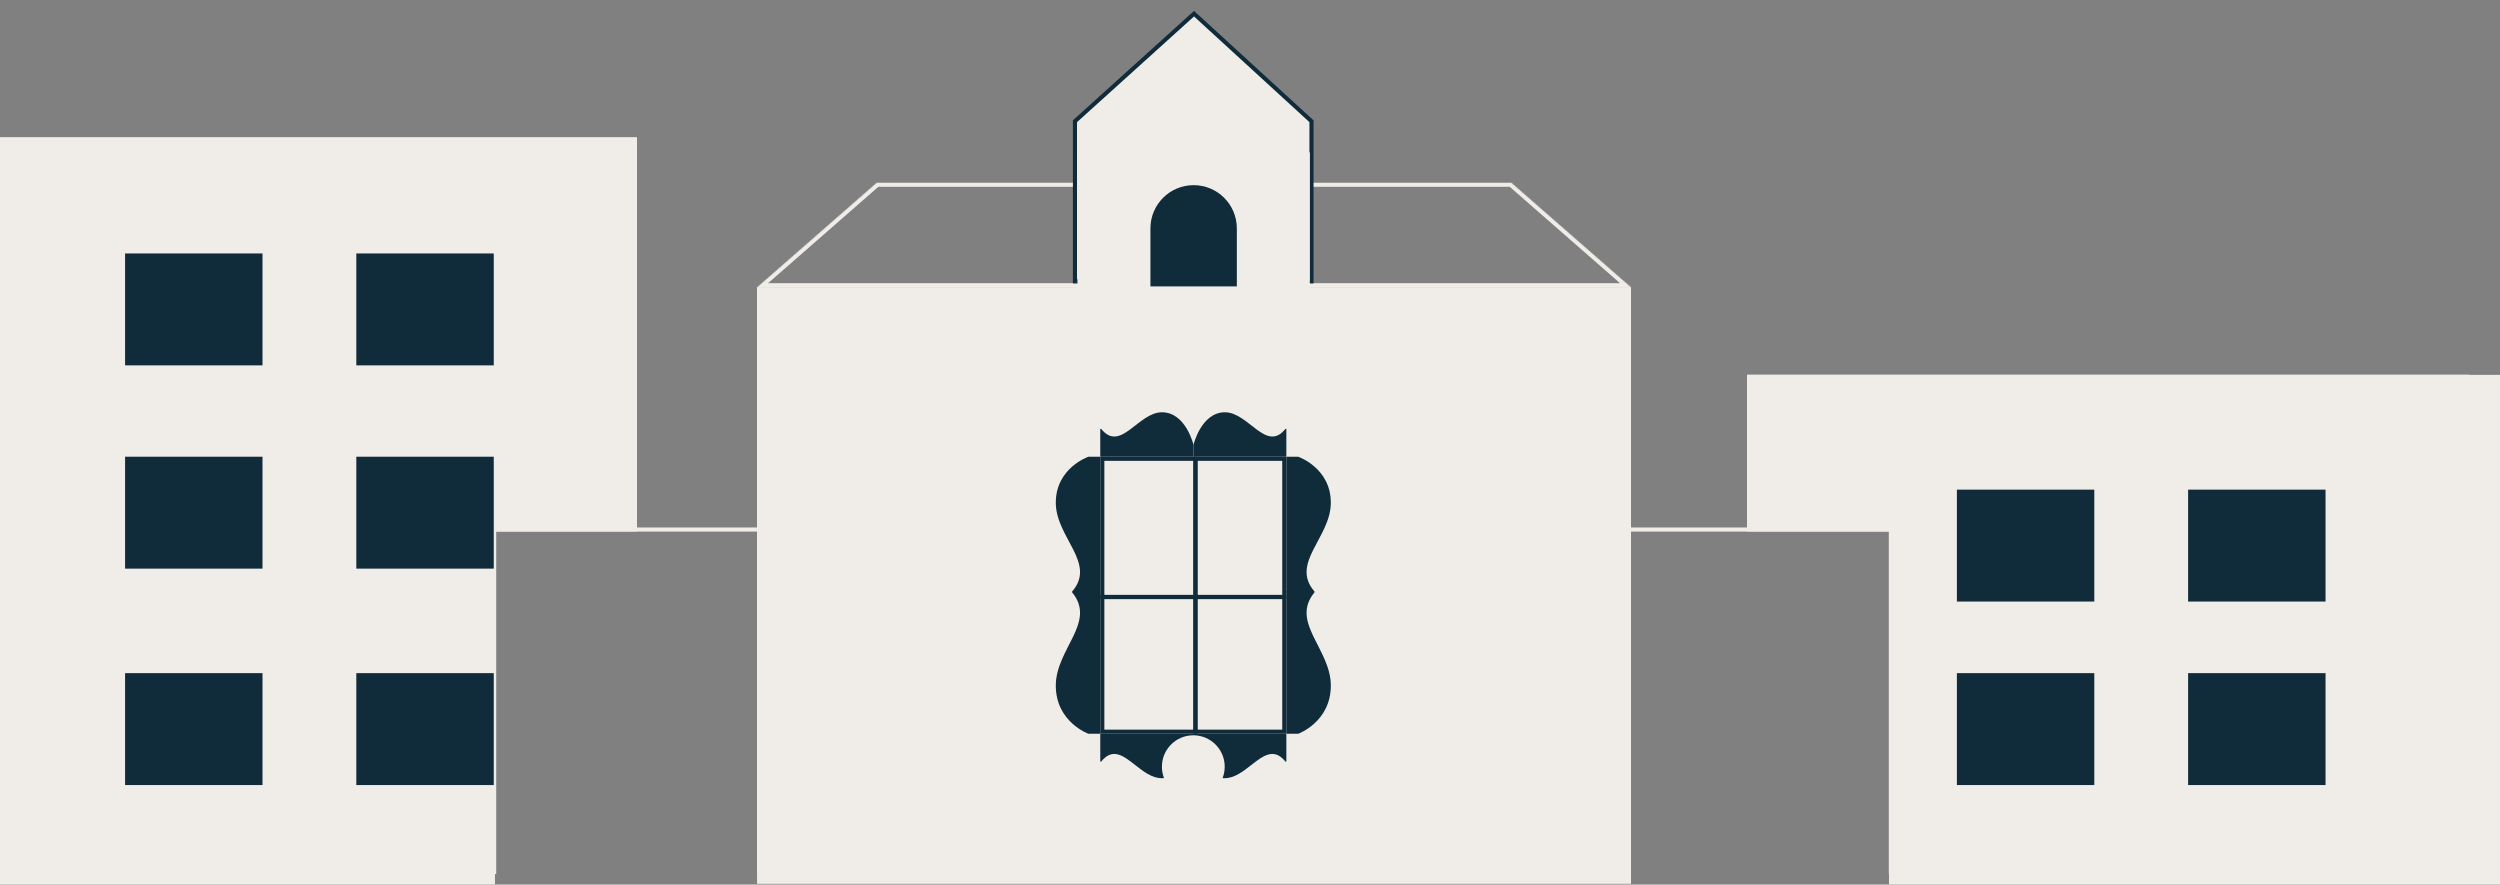
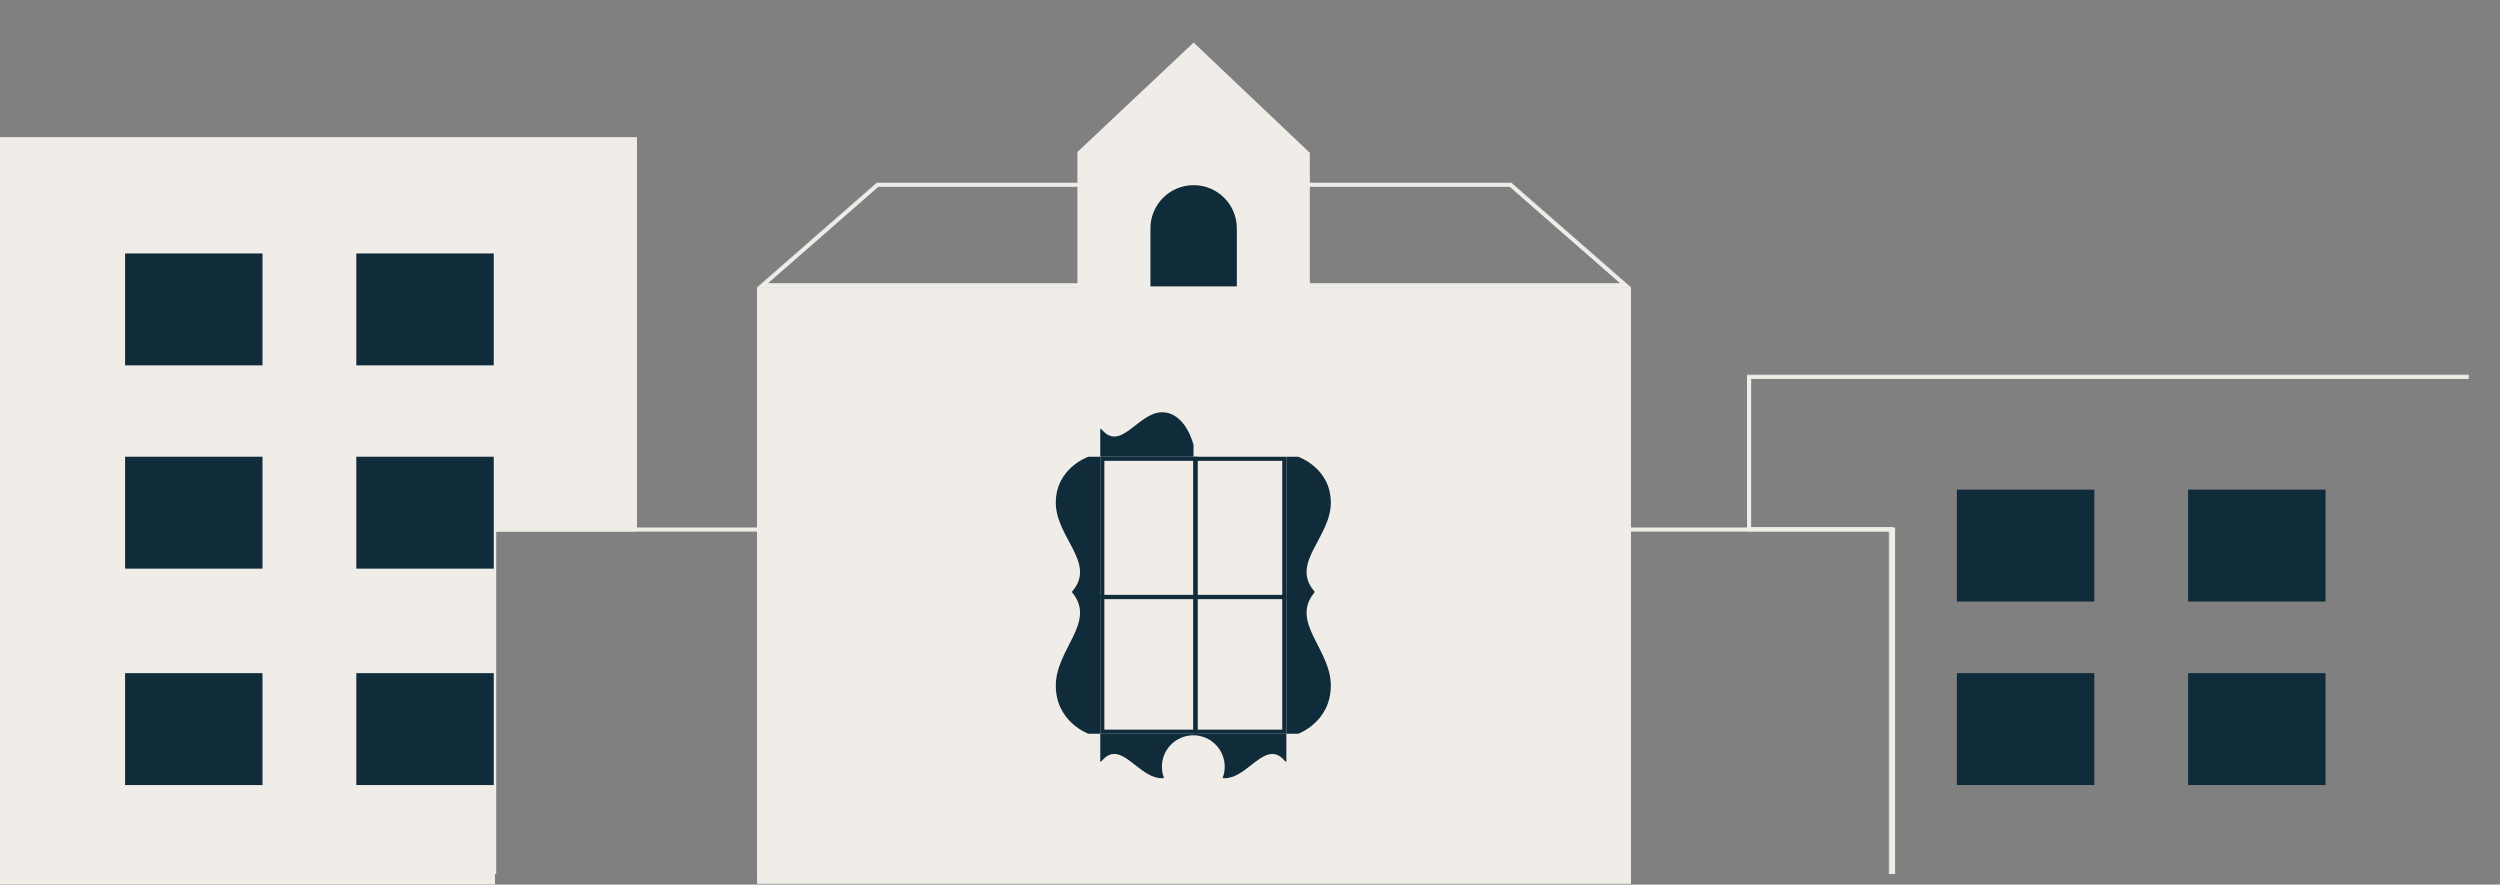
<svg xmlns="http://www.w3.org/2000/svg" width="3038" height="1075" viewBox="0 0 3038 1075" fill="none">
  <rect x="0" y="0" width="3038" height="1075" fill="#808080" stroke="none" />
  <mask id="path-1-inside-1_2237_953" fill="white">
    <path d="M598 641L831.595 641H2069.41L2303 641V1074.84H598V641Z" />
  </mask>
  <path d="M598 641L598 636L593 636V641H598ZM2303 641H2308V636L2303 636L2303 641ZM2303 1074.84V1079.84H2308V1074.84H2303ZM598 1074.84H593V1079.84H598V1074.84ZM831.595 641L831.595 646H831.595V641ZM2069.41 641L2069.41 646L2069.41 646L2069.41 641ZM2298 641V1074.84H2308V641H2298ZM2303 1069.84H598V1079.84H2303V1069.84ZM603 1074.84V641H593V1074.84H603ZM598 646L831.595 646L831.595 636L598 636L598 646ZM831.595 646H2069.41V636H831.595V646ZM2069.41 646L2303 646L2303 636L2069.41 636L2069.41 646Z" fill="#F0EDE9" mask="url(#path-1-inside-1_2237_953)" />
  <mask id="path-3-inside-2_2237_953" fill="white">
    <path d="M0 167H774V645.5H601.5V1074.84H0V167Z" />
  </mask>
  <path d="M0 167H774V645.5H601.5V1074.84H0V167Z" fill="#F0EDE9" />
  <path d="M0 167V162H-5V167H0ZM774 167H779V162H774V167ZM601.5 645.5V640.5H596.5V645.5H601.5ZM0 1074.84H-5V1079.84H0V1074.84ZM774 645.5V650.5H779V645.5H774ZM601.5 1074.84V1079.84H606.5V1074.84H601.5ZM5 1074.84V167H-5V1074.84H5ZM769 167V645.5H779V167H769ZM774 640.5H601.5V650.5H774V640.5ZM596.5 645.5V1074.84H606.5V645.5H596.5ZM601.5 1069.84H0V1079.84H601.5V1069.84ZM0 172H774V162H0V172Z" fill="#F0EDE9" mask="url(#path-3-inside-2_2237_953)" />
  <mask id="path-5-inside-3_2237_953" fill="white">
    <path d="M3038 455.5H2123V645.5H2295.5V1074.84H3038V455.5Z" />
  </mask>
-   <path d="M3038 455.5H2123V645.5H2295.5V1074.84H3038V455.5Z" fill="#F0EDE9" />
  <path d="M3038 455.5V450.5H3043V455.5H3038ZM2123 455.5H2118V450.5H2123V455.5ZM2295.5 645.5V640.5H2300.5V645.5H2295.5ZM3038 1074.84H3043V1079.84H3038V1074.84ZM2123 645.5V650.5H2118V645.5H2123ZM2295.5 1074.84V1079.84H2290.5V1074.84H2295.5ZM3033 1074.84V455.5H3043V1074.84H3033ZM2128 455.5V645.5H2118V455.5H2128ZM2123 640.5H2295.5V650.5H2123V640.5ZM2300.5 645.5V1074.84H2290.5V645.5H2300.5ZM2295.5 1069.84H3038V1079.84H2295.5V1069.84ZM3038 460.5H2123V450.5H3038V460.5Z" fill="#F0EDE9" mask="url(#path-5-inside-3_2237_953)" />
  <mask id="path-7-inside-4_2237_953" fill="white">
    <path d="M920 349.164L1065.5 349.164H1836.5L1982 349.164V1074H920V349.164Z" />
  </mask>
  <path d="M920 349.164L1065.5 349.164H1836.5L1982 349.164V1074H920V349.164Z" fill="#F0EDE9" />
  <path d="M920 349.164L920 344.164L915 344.164V349.164H920ZM1982 349.164H1987V344.164L1982 344.164L1982 349.164ZM1982 1074V1079H1987V1074H1982ZM920 1074H915V1079H920V1074ZM1065.5 349.164L1065.5 354.164H1065.5V349.164ZM1836.5 349.164L1836.5 354.164L1836.5 354.164L1836.5 349.164ZM1977 349.164V1074H1987V349.164H1977ZM1982 1069H920V1079H1982V1069ZM925 1074V349.164H915V1074H925ZM920 354.164L1065.5 354.164L1065.5 344.164L920 344.164L920 354.164ZM1065.5 354.164H1836.5V344.164H1065.5V354.164ZM1836.5 354.164L1982 354.164L1982 344.164L1836.5 344.164L1836.5 354.164Z" fill="#F0EDE9" mask="url(#path-7-inside-4_2237_953)" />
  <mask id="path-9-inside-5_2237_953" fill="white">
    <path d="M920 349.164L1065.5 222H1836.5L1982 349.164H920Z" />
  </mask>
  <path d="M920 349.164L916.71 345.399L906.681 354.164H920V349.164ZM1982 349.164V354.164H1995.32L1985.29 345.399L1982 349.164ZM1065.5 222V217H1063.62L1062.21 218.235L1065.5 222ZM1836.5 222L1839.79 218.235L1838.38 217H1836.5V222ZM923.29 352.929L1068.79 225.765L1062.21 218.235L916.71 345.399L923.29 352.929ZM1065.5 227H1836.5V217H1065.5V227ZM1833.21 225.765L1978.71 352.929L1985.29 345.399L1839.79 218.235L1833.21 225.765ZM1982 344.164H920V354.164H1982V344.164Z" fill="#F0EDE9" mask="url(#path-9-inside-5_2237_953)" />
  <rect x="1339.53" y="557.529" width="113.071" height="168.062" stroke="#102B3A" stroke-width="4.971" />
  <rect x="1339.53" y="725.347" width="113.071" height="163.796" stroke="#102B3A" stroke-width="4.971" />
  <rect x="1452.83" y="557.529" width="107.856" height="168.062" stroke="#102B3A" stroke-width="4.971" />
  <rect x="1452.83" y="725.347" width="107.856" height="163.796" stroke="#102B3A" stroke-width="4.971" />
  <path d="M1563.17 555.043H1577.63C1577.63 555.043 1617.22 568.603 1617.22 610.864C1617.22 653.124 1567.68 684.085 1597.07 718.436V720.018H1563.17V555.043Z" fill="#102B3A" />
-   <path d="M1450.34 555.043L1450.34 540.587C1450.34 540.587 1459.62 501 1488.52 501C1517.42 501 1538.6 550.539 1562.09 521.147L1563.17 521.147L1563.17 555.043L1450.34 555.043Z" fill="#102B3A" />
  <path d="M1450.34 555.043L1450.34 540.587C1450.34 540.587 1441.03 501 1412.01 501C1382.98 501 1361.72 550.539 1338.13 521.147L1337.04 521.147L1337.04 555.043L1450.34 555.043Z" fill="#102B3A" />
  <path d="M1563.17 891.629H1577.63C1577.63 891.629 1617.22 877.406 1617.22 833.081C1617.22 788.756 1567.68 756.283 1597.07 720.254V718.595H1563.17V891.629Z" fill="#102B3A" />
  <path d="M1337.04 555.043H1322.59C1322.59 555.043 1283 568.603 1283 610.864C1283 653.124 1332.54 684.085 1303.15 718.436V720.018H1337.04V555.043Z" fill="#102B3A" />
  <path d="M1337.04 891.629H1322.59C1322.59 891.629 1283 877.406 1283 833.081C1283 788.756 1332.54 756.283 1303.15 720.254V718.595H1337.04V891.629Z" fill="#102B3A" />
  <path fill-rule="evenodd" clip-rule="evenodd" d="M1414.54 945.542C1413.62 945.628 1412.67 945.672 1411.7 945.672C1399.91 945.672 1389.41 937.435 1379.51 929.67C1365.14 918.395 1352.04 908.118 1338.13 925.525H1337.05L1337.05 891.629L1449.87 891.629L1563.18 891.629V925.525H1562.09C1548.12 908.118 1534.96 918.395 1520.53 929.67C1510.59 937.435 1500.05 945.672 1488.21 945.672C1487.35 945.672 1486.5 945.637 1485.67 945.569C1487.35 941.267 1488.27 936.585 1488.27 931.687C1488.27 910.611 1471.19 893.525 1450.11 893.525C1429.03 893.525 1411.95 910.611 1411.95 931.687C1411.95 936.574 1412.87 941.247 1414.54 945.542Z" fill="#102B3A" />
-   <path d="M1306.28 147.332L1450.98 16.609L1593.72 147.322L1593.72 341.858L1450 341.858L1306.28 341.858L1306.28 147.332Z" fill="#F0EDE9" stroke="#102B3A" stroke-width="5" />
  <path d="M1450.49 51.729L1591.72 185.721L1591.72 383.858L1449.5 382.858L1309.28 382.858L1309.28 184.721L1450.49 51.729Z" fill="#F0EDE9" />
  <path d="M1398 277.5C1398 248.505 1421.51 225 1450.5 225V225C1479.49 225 1503 248.505 1503 277.5V348H1398V277.5Z" fill="#102B3A" />
  <rect x="152" y="818" width="167" height="136" fill="#102B3A" />
  <rect x="2378" y="818" width="167" height="136" fill="#102B3A" />
  <rect x="433" y="818" width="167" height="136" fill="#102B3A" />
  <rect x="2659" y="818" width="167" height="136" fill="#102B3A" />
  <rect x="152" y="555" width="167" height="136" fill="#102B3A" />
  <rect x="2378" y="595" width="167" height="136" fill="#102B3A" />
  <rect x="433" y="555" width="167" height="136" fill="#102B3A" />
  <rect x="2659" y="595" width="167" height="136" fill="#102B3A" />
  <rect x="152" y="308" width="167" height="136" fill="#102B3A" />
  <rect x="433" y="308" width="167" height="136" fill="#102B3A" />
</svg>